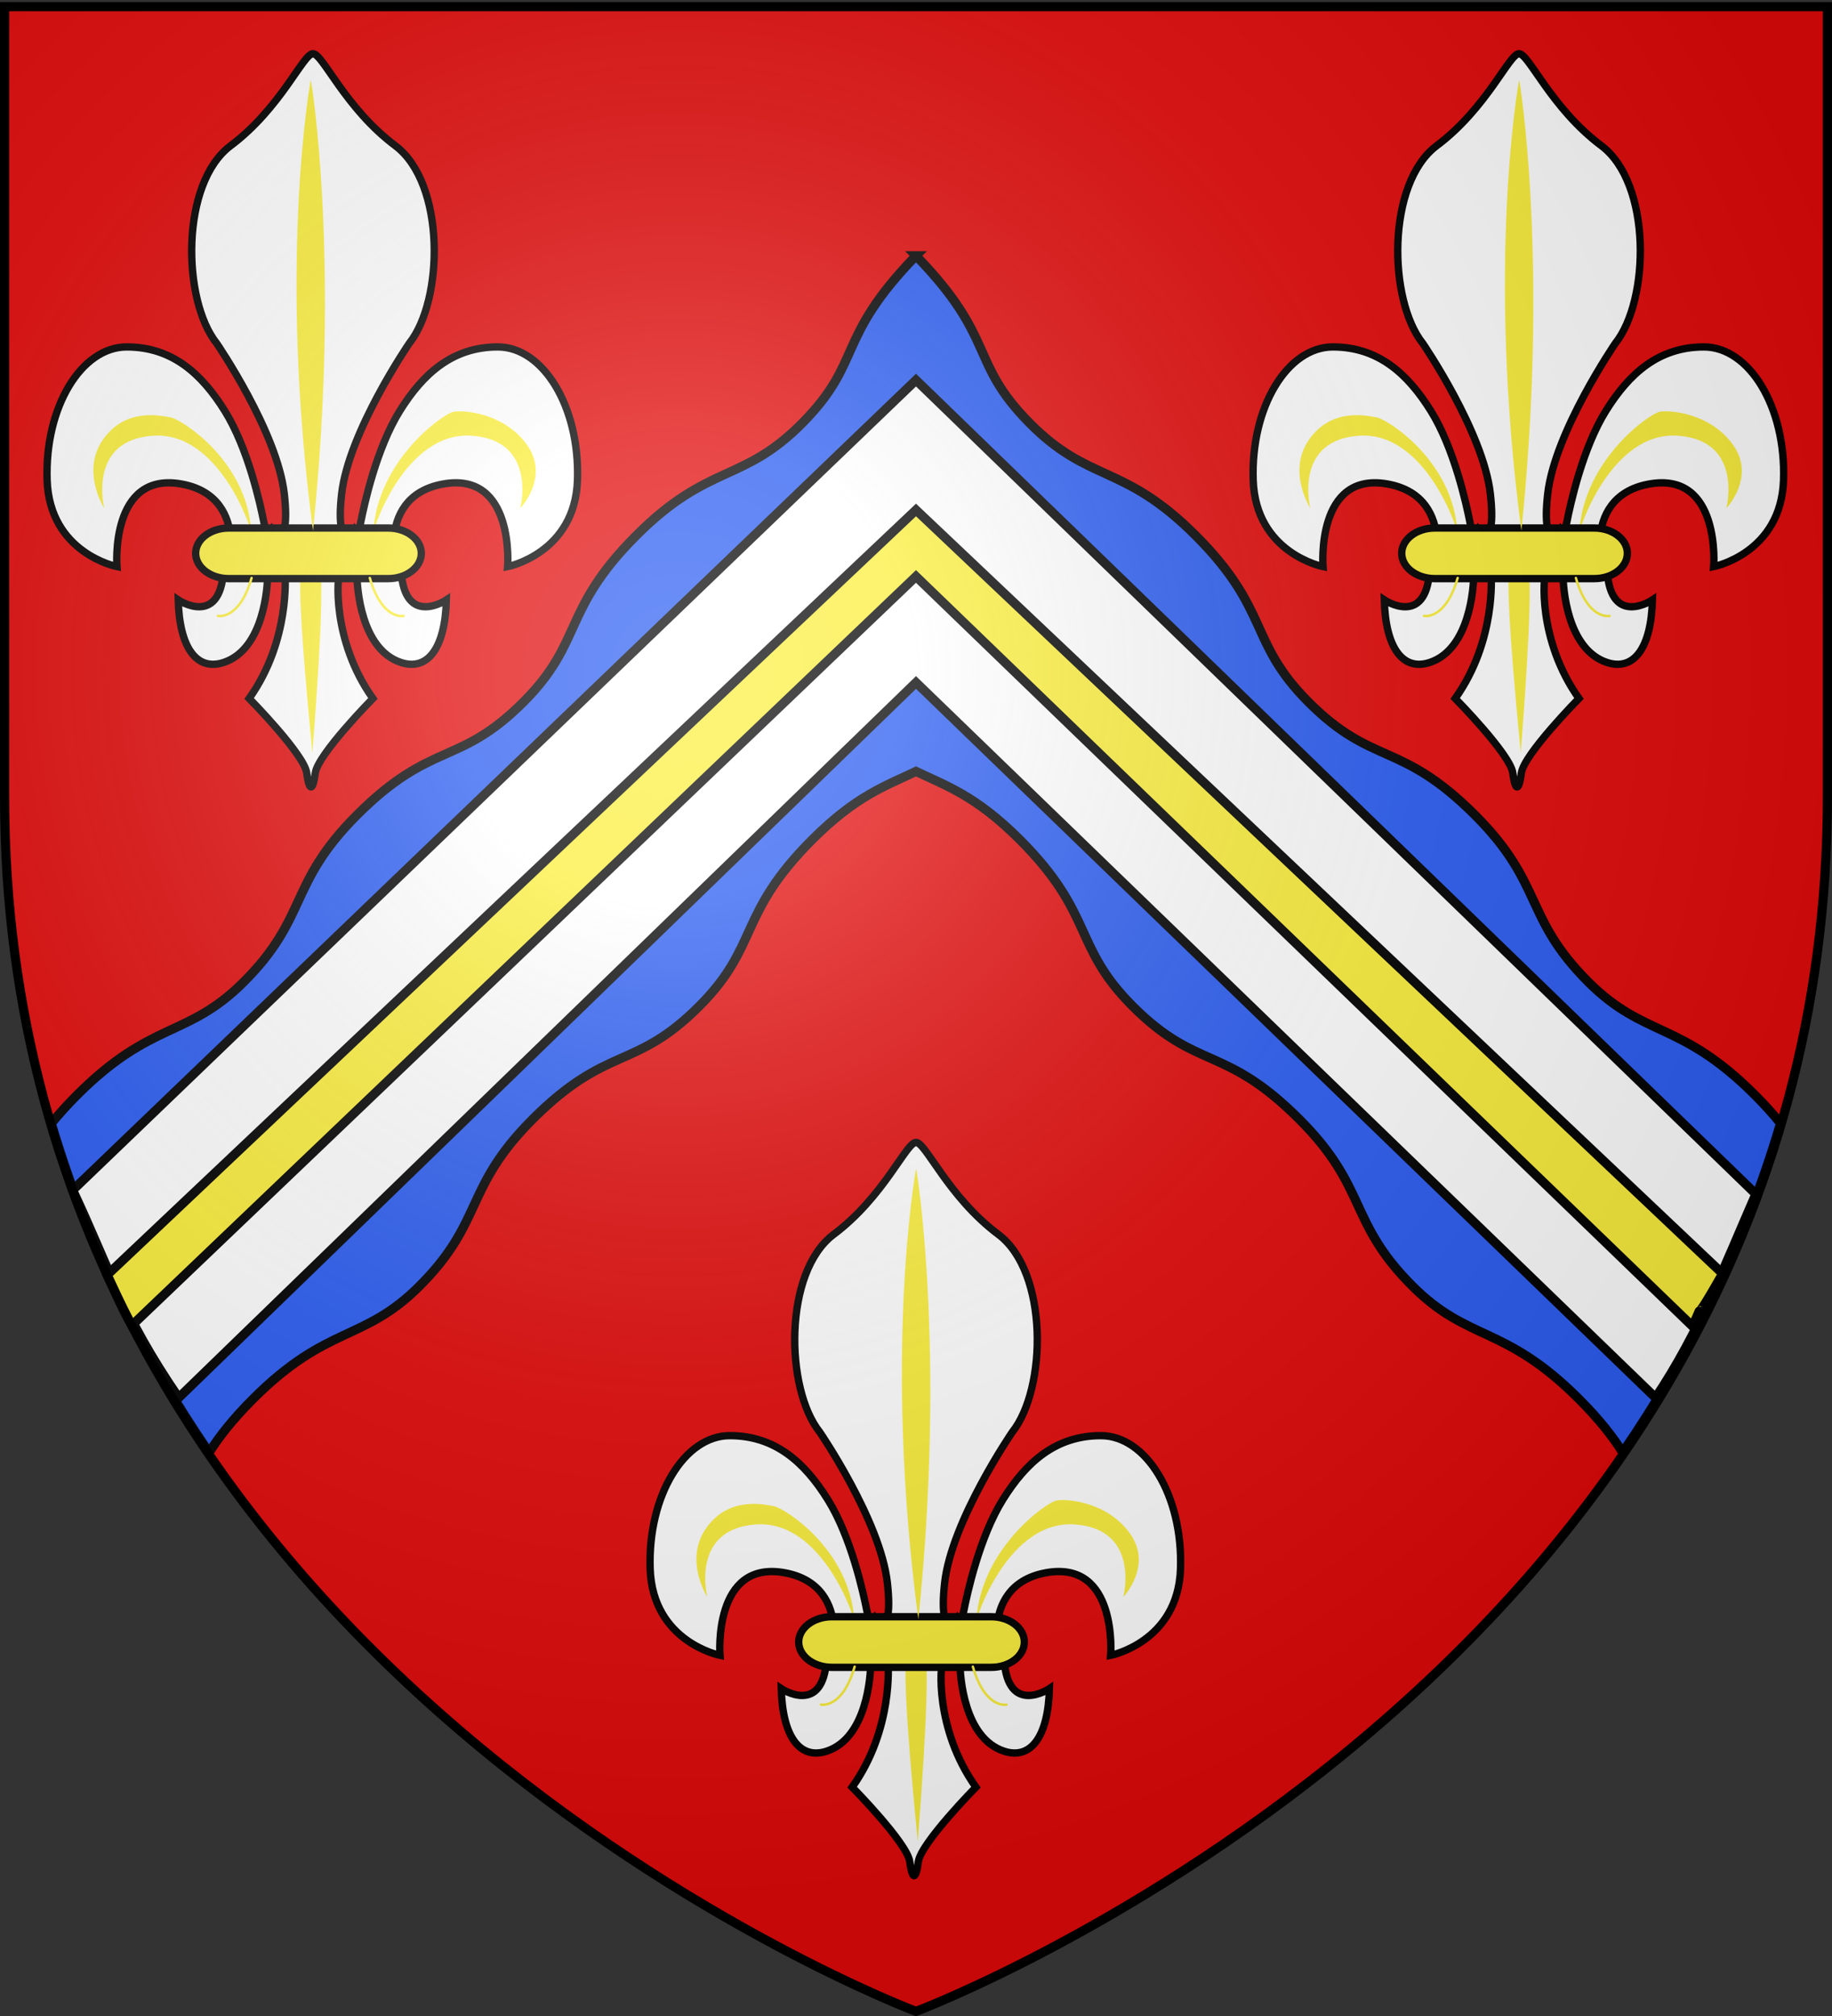
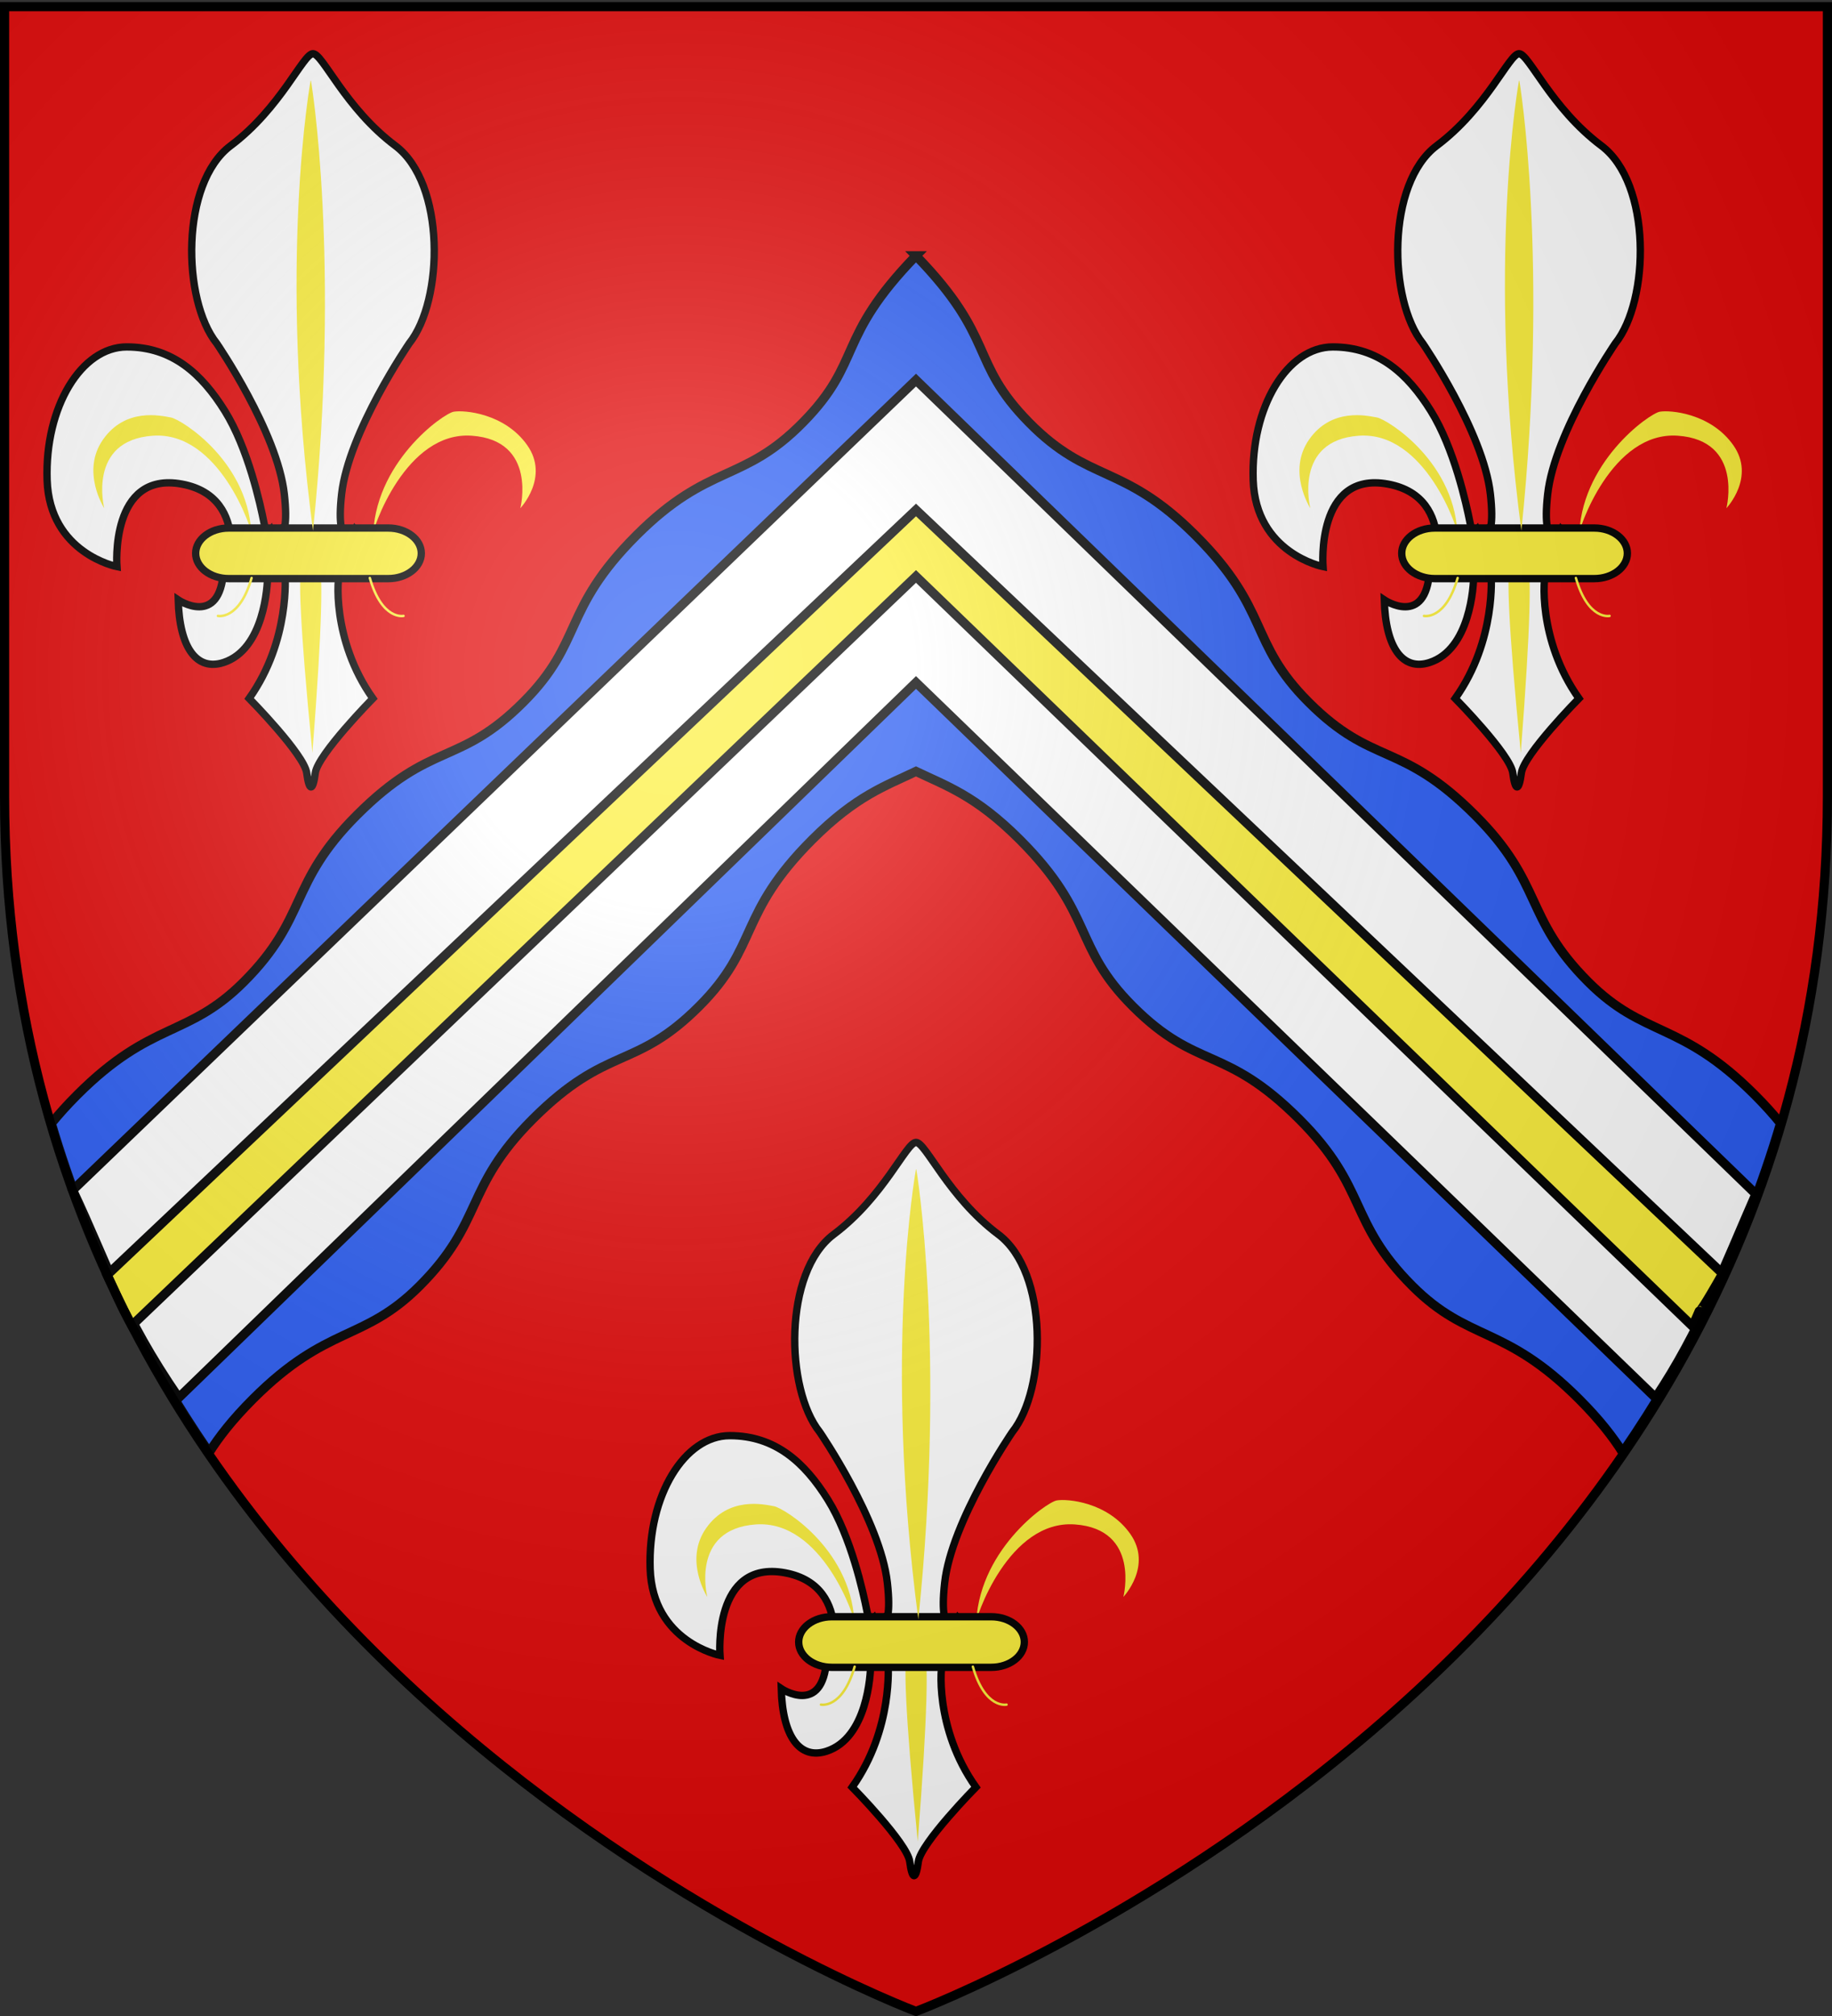
<svg xmlns="http://www.w3.org/2000/svg" xmlns:xlink="http://www.w3.org/1999/xlink" width="600" height="660" version="1.0">
  <rect width="100%" height="100%" fill="#333333" stroke="none" />
  <desc>Flag of Canton of Valais (Wallis)</desc>
  <defs>
    <pattern id="n" width="63.433" height="32.822" patternTransform="translate(706.076 -110.317)" patternUnits="userSpaceOnUse">
      <path d="M1 16.188V1m45.974 15.188v15.634H15.96V16.188M31.467 1v15.188M1 31.822h61.433M1 16.188h61.433" style="fill:none;fill-opacity:1;fill-rule:evenodd;stroke:#000;stroke-width:2;stroke-linecap:square;stroke-linejoin:miter;stroke-miterlimit:4;stroke-dasharray:none;stroke-opacity:1;display:inline" />
    </pattern>
    <pattern xlink:href="#n" id="o" patternTransform="translate(706.076 -110.317)" />
    <pattern xlink:href="#n" id="p" patternTransform="translate(706.076 -110.317)" />
    <pattern xlink:href="#n" id="q" patternTransform="translate(706.076 -110.317)" />
    <pattern xlink:href="#o" id="u" patternTransform="translate(1455.798 -99.233)" />
    <pattern xlink:href="#p" id="s" patternTransform="translate(1455.798 -99.233)" />
    <pattern xlink:href="#q" id="r" patternTransform="translate(1455.798 -99.233)" />
    <pattern xlink:href="#F" id="E" patternTransform="translate(1455.798 -99.233)" />
    <pattern xlink:href="#G" id="D" patternTransform="translate(1455.798 -99.233)" />
    <pattern xlink:href="#H" id="C" patternTransform="translate(1455.798 -99.233)" />
    <pattern xlink:href="#y" id="F" patternTransform="translate(706.076 -110.317)" />
    <pattern xlink:href="#y" id="G" patternTransform="translate(706.076 -110.317)" />
    <pattern xlink:href="#y" id="H" patternTransform="translate(706.076 -110.317)" />
    <pattern id="y" width="63.433" height="32.822" patternTransform="translate(706.076 -110.317)" patternUnits="userSpaceOnUse">
-       <path d="M1 16.188V1m45.974 15.188v15.634H15.96V16.188M31.467 1v15.188M1 31.822h61.433M1 16.188h61.433" style="fill:none;fill-opacity:1;fill-rule:evenodd;stroke:#000;stroke-width:2;stroke-linecap:square;stroke-linejoin:miter;stroke-miterlimit:4;stroke-dasharray:none;stroke-opacity:1;display:inline" />
-     </pattern>
+       </pattern>
    <g id="f">
      <path id="e" d="M0 0v1h.5z" transform="rotate(18 3.157 -.5)" />
      <use xlink:href="#e" width="810" height="540" transform="scale(-1 1)" />
    </g>
    <g id="g">
      <use xlink:href="#f" width="810" height="540" transform="rotate(72)" />
      <use xlink:href="#f" width="810" height="540" transform="rotate(144)" />
    </g>
    <g id="j">
      <path id="i" d="M0 0v1h.5z" transform="rotate(18 3.157 -.5)" />
      <use xlink:href="#i" width="810" height="540" transform="scale(-1 1)" />
    </g>
    <g id="k">
      <use xlink:href="#j" width="810" height="540" transform="rotate(72)" />
      <use xlink:href="#j" width="810" height="540" transform="rotate(144)" />
    </g>
    <g id="L">
-       <path id="K" d="M0 0v1h.5z" transform="rotate(18 3.157 -.5)" />
+       <path id="K" d="M0 0v1h.5" transform="rotate(18 3.157 -.5)" />
      <use xlink:href="#K" width="810" height="540" transform="scale(-1 1)" />
    </g>
    <g id="M">
      <use xlink:href="#L" width="810" height="540" transform="rotate(72)" />
      <use xlink:href="#L" width="810" height="540" transform="rotate(144)" />
    </g>
    <g id="aa">
      <path id="Z" d="M0 0v1h.5z" transform="rotate(18 3.157 -.5)" />
      <use xlink:href="#Z" width="810" height="540" transform="scale(-1 1)" />
    </g>
    <g id="ab">
      <use xlink:href="#aa" width="810" height="540" transform="rotate(72)" />
      <use xlink:href="#aa" width="810" height="540" transform="rotate(144)" />
    </g>
    <radialGradient xlink:href="#a" id="at" cx="221.445" cy="226.331" r="300" fx="221.445" fy="226.331" gradientTransform="matrix(1.353 0 0 1.349 -77.63 -85.747)" gradientUnits="userSpaceOnUse" />
    <linearGradient id="a">
      <stop offset="0" style="stop-color:white;stop-opacity:.314" />
      <stop offset=".19" style="stop-color:white;stop-opacity:.251" />
      <stop offset=".6" style="stop-color:#6b6b6b;stop-opacity:.125" />
      <stop offset="1" style="stop-color:black;stop-opacity:.125" />
    </linearGradient>
  </defs>
  <g style="display:inline">
    <path d="M300 658.5s298.5-112.32 298.5-397.772V2.176H1.5v258.552C1.5 546.18 300 658.5 300 658.5" style="fill:#e20909;fill-opacity:1;fill-rule:evenodd;stroke:none;stroke-width:1px;stroke-linecap:butt;stroke-linejoin:miter;stroke-opacity:1" />
    <g style="fill:#2b5df2">
      <path d="M371.444 399.329c-26.468 27.25-17.28 34.484-37.031 54.562-19.753 20.08-30.692 13.13-54.563 37-24.546 24.547-17.181 34.744-37 54.563-21.17 21.17-30.013 12.482-54.562 37.031-22.522 22.522-15.83 33.392-37 54.562-18.467 18.467-30.078 12.516-54.563 37-3.36 3.36-6.128 6.456-8.468 9.344 11.983 40.541 30.16 76.358 51.687 107.719 3.207-5.072 7.598-10.754 14.344-17.5 24.484-24.484 36.096-18.533 54.562-37 21.17-21.17 14.479-32.04 37-54.563 24.55-24.549 33.393-15.83 54.563-37 19.818-19.818 12.484-30.015 37.031-54.562 14.472-14.472 24.19-17.634 34-22.344 9.811 4.71 19.528 7.872 34 22.344 24.547 24.547 17.182 34.744 37 54.562 21.17 21.17 30.013 12.451 54.563 37 22.521 22.522 15.83 33.393 37 54.563 18.467 18.467 30.078 12.516 54.562 37 6.73 6.73 11.108 12.406 14.313 17.469 21.527-31.365 39.738-67.174 51.718-107.719-2.334-2.88-5.088-5.964-8.437-9.313-24.484-24.484-36.096-18.533-54.563-37-21.17-21.17-14.509-32.04-37.03-54.562-24.55-24.55-33.393-15.861-54.563-37.031-19.819-19.819-12.453-30.016-37-54.563-23.871-23.87-34.81-16.92-54.563-37-19.751-20.078-10.531-27.313-37-54.562z" style="fill:#2b5df2;fill-opacity:1;fill-rule:evenodd;stroke:#000;stroke-width:3;stroke-linecap:butt;stroke-linejoin:miter;stroke-miterlimit:4;stroke-opacity:1;stroke-dasharray:none;display:inline" transform="translate(-71.444 -315.598)" />
    </g>
    <g style="display:inline">
      <g style="fill:#fff;display:inline">
        <path d="m-32.747 241.52-276.198 265.212c11.742 24.915 16.002 40.71 34.715 67.946L-32.747 340.52l242.214 234.16c14.32-21.377 22.634-43.252 32.858-66.671z" style="fill:#fff;fill-opacity:1;fill-rule:nonzero;stroke:#000;stroke-width:3;stroke-linecap:butt;stroke-linejoin:miter;stroke-miterlimit:4;stroke-opacity:1;stroke-dasharray:none;stroke-dashoffset:0;marker:none;visibility:visible;display:inline;overflow:visible" transform="translate(332.747 -117.087)" />
        <path d="m-32.747 284.042-264.917 250.46c2.94 6.081 4.196 9.576 8.067 16.545l256.85-245.24 254.339 245.488c5.659-12.716-2.64 4.744 9.836-17.242z" style="fill:#fcef3c;fill-opacity:1;fill-rule:nonzero;stroke:#000;stroke-width:3;stroke-linecap:butt;stroke-linejoin:miter;stroke-miterlimit:4;stroke-opacity:1;stroke-dasharray:none;stroke-dashoffset:0;marker:none;visibility:visible;display:inline;overflow:visible" transform="translate(332.747 -117.087)" />
        <g transform="translate(-345.261 171.826)">
          <path id="aj" d="M456.55 15.86c-.802.435-2.809 21.795 10.833 40.975 0 0-18.055 18.309-18.858 24.411-.802 6.103-2.006 6.103-2.808 0-.803-6.102-18.859-24.41-18.859-24.41 13.643-19.18 11.636-40.54 11.837-40.323l-4.858-14.871c-.567.616 6.81 8.63 4.54-11.713-2.27-20.344-22.13-49.318-22.13-49.318-11.35-14.179-11.917-52.4 4.54-64.73 16.455-12.329 23.763-30.132 26.972-30.132 3.21 0 10.517 17.803 26.973 30.133s15.888 50.55 4.54 64.73c0 0-19.86 28.973-22.13 49.317s5.106 12.33 4.54 11.713z" style="fill:#fff;fill-rule:evenodd;stroke:#000;stroke-width:2.409" />
-           <path id="ak" d="M476.612 14.988c-.803 5.23-10.031-23.975 13.642-28.335S511.52 13.68 511.52 13.68s22.068-4.36 22.87-28.334c.803-23.976-11.235-43.592-26.08-43.592-14.846 0-24.476 8.719-32.1 20.924-7.623 12.206-11.635 30.514-12.839 36.617s-3.611 3.923-3.611 3.923 2.407 9.154 2.407 13.077 1.189 24.466 14.445 28.77c8.787 2.854 14.444-4.794 14.846-20.487 0 0-13.642 9.154-14.846-9.59z" style="fill:#fff;fill-rule:evenodd;stroke:#000;stroke-width:2.409" />
          <path id="al" d="M418.47 14.988c.803 5.23 10.031-23.975-13.642-28.335S383.563 13.68 383.563 13.68s-22.068-4.36-22.87-28.334c-.803-23.976 11.234-43.592 26.08-43.592s24.475 8.719 32.099 20.924 11.636 30.514 12.84 36.617c1.203 6.103 3.61 3.923 3.61 3.923s-2.407 9.154-2.407 13.077-1.189 24.466-14.445 28.77c-8.787 2.854-14.444-4.794-14.845-20.487 0 0 13.642 9.154 14.845-9.59z" style="fill:#fff;fill-rule:evenodd;stroke:#000;stroke-width:2.409" />
          <path id="am" d="M379.403-5.447s-7.753-12.031-.376-22.511 18.818-7.806 22.222-7.19c3.405.617 26.386 14.905 26.386 39.872l.567.309c-.283-4.007-11.348-35.756-32.91-34.215-21.563 1.542-15.889 23.735-15.889 23.735" style="fill:#fcef3c;fill-rule:evenodd;stroke-width:3" />
          <path id="an" d="M447.58 74.654c-8.698-88.054-.587-57.104-.587-57.104h.08c.08 0 7.337-30.95.506 57.104z" style="fill:#fcef3c;fill-rule:evenodd;stroke-width:3" />
          <path id="ao" d="M515.675-5.447s9.642-10.142 2.265-20.622-20.707-11.584-24.112-10.967-26.385 16.793-26.385 41.76l-.568.309c.284-4.007 11.349-35.756 32.912-34.215 21.562 1.542 15.888 23.735 15.888 23.735" style="fill:#fcef3c;fill-rule:evenodd;stroke-width:3" />
          <path id="ap" d="M445.658 17.603h-25.483c-5.98 0-10.833-3.71-10.833-8.282s4.853-8.283 10.833-8.283h52.235c5.98 0 10.834 3.711 10.834 8.283s-4.854 8.282-10.834 8.282z" style="fill:#fcef3c;fill-rule:evenodd;stroke:#000;stroke-width:2.409;stroke-linecap:round" />
          <path id="aq" d="M447.769 1.91c-11.641-88.054-.784-147.338-.784-147.338h.106c.106 0 9.82 59.284.678 147.338" style="fill:#fcef3c;fill-rule:evenodd;stroke-width:3" />
          <path id="ar" d="M416.627 29.809s7.022 1.525 11.034-12.424" style="fill:none;stroke:#fcef3c;stroke-width:.803;stroke-linecap:round;stroke-linejoin:round;stroke-opacity:1" />
          <path id="as" d="M477.414 29.809s-7.021 1.525-11.034-12.424" style="fill:none;stroke:#fcef3c;stroke-width:.803;stroke-linecap:round;stroke-linejoin:round;stroke-opacity:1" />
          <use xlink:href="#aj" width="600" height="660" transform="translate(197.502 356.424)" />
          <use xlink:href="#ak" width="600" height="660" transform="translate(197.502 356.424)" />
          <use xlink:href="#al" width="600" height="660" transform="translate(197.502 356.424)" />
          <use xlink:href="#am" width="600" height="660" transform="translate(197.502 356.424)" />
          <use xlink:href="#an" width="600" height="660" transform="translate(198.258 356.424)" />
          <use xlink:href="#ao" width="600" height="660" transform="translate(197.502 356.424)" />
          <use xlink:href="#ap" width="600" height="660" transform="translate(197.502 356.424)" />
          <use xlink:href="#aq" width="600" height="660" transform="translate(198.258 356.424)" />
          <use xlink:href="#ar" width="600" height="660" transform="translate(197.502 356.424)" />
          <use xlink:href="#as" width="600" height="660" transform="translate(197.502 356.424)" />
          <use xlink:href="#aj" width="600" height="660" transform="translate(395)" />
          <use xlink:href="#ak" width="600" height="660" transform="translate(395)" />
          <use xlink:href="#al" width="600" height="660" transform="translate(395)" />
          <use xlink:href="#am" width="600" height="660" transform="translate(395)" />
          <use xlink:href="#an" width="600" height="660" transform="translate(395.755)" />
          <use xlink:href="#ao" width="600" height="660" transform="translate(395)" />
          <use xlink:href="#ap" width="600" height="660" transform="translate(395)" />
          <use xlink:href="#aq" width="600" height="660" transform="translate(395.755)" />
          <use xlink:href="#ar" width="600" height="660" transform="translate(395)" />
          <use xlink:href="#as" width="600" height="660" transform="translate(395)" />
        </g>
      </g>
    </g>
  </g>
  <path d="M300 658.5s298.5-112.32 298.5-397.772V2.176H1.5v258.552C1.5 546.18 300 658.5 300 658.5" style="opacity:1;fill:url(#at);fill-opacity:1;fill-rule:evenodd;stroke:none;stroke-width:1px;stroke-linecap:butt;stroke-linejoin:miter;stroke-opacity:1" />
  <path d="M300 658.5S1.5 546.18 1.5 260.728V2.176h597v258.552C598.5 546.18 300 658.5 300 658.5z" style="opacity:1;fill:none;fill-opacity:1;fill-rule:evenodd;stroke:#000;stroke-width:3;stroke-linecap:butt;stroke-linejoin:miter;stroke-miterlimit:4;stroke-dasharray:none;stroke-opacity:1" />
</svg>